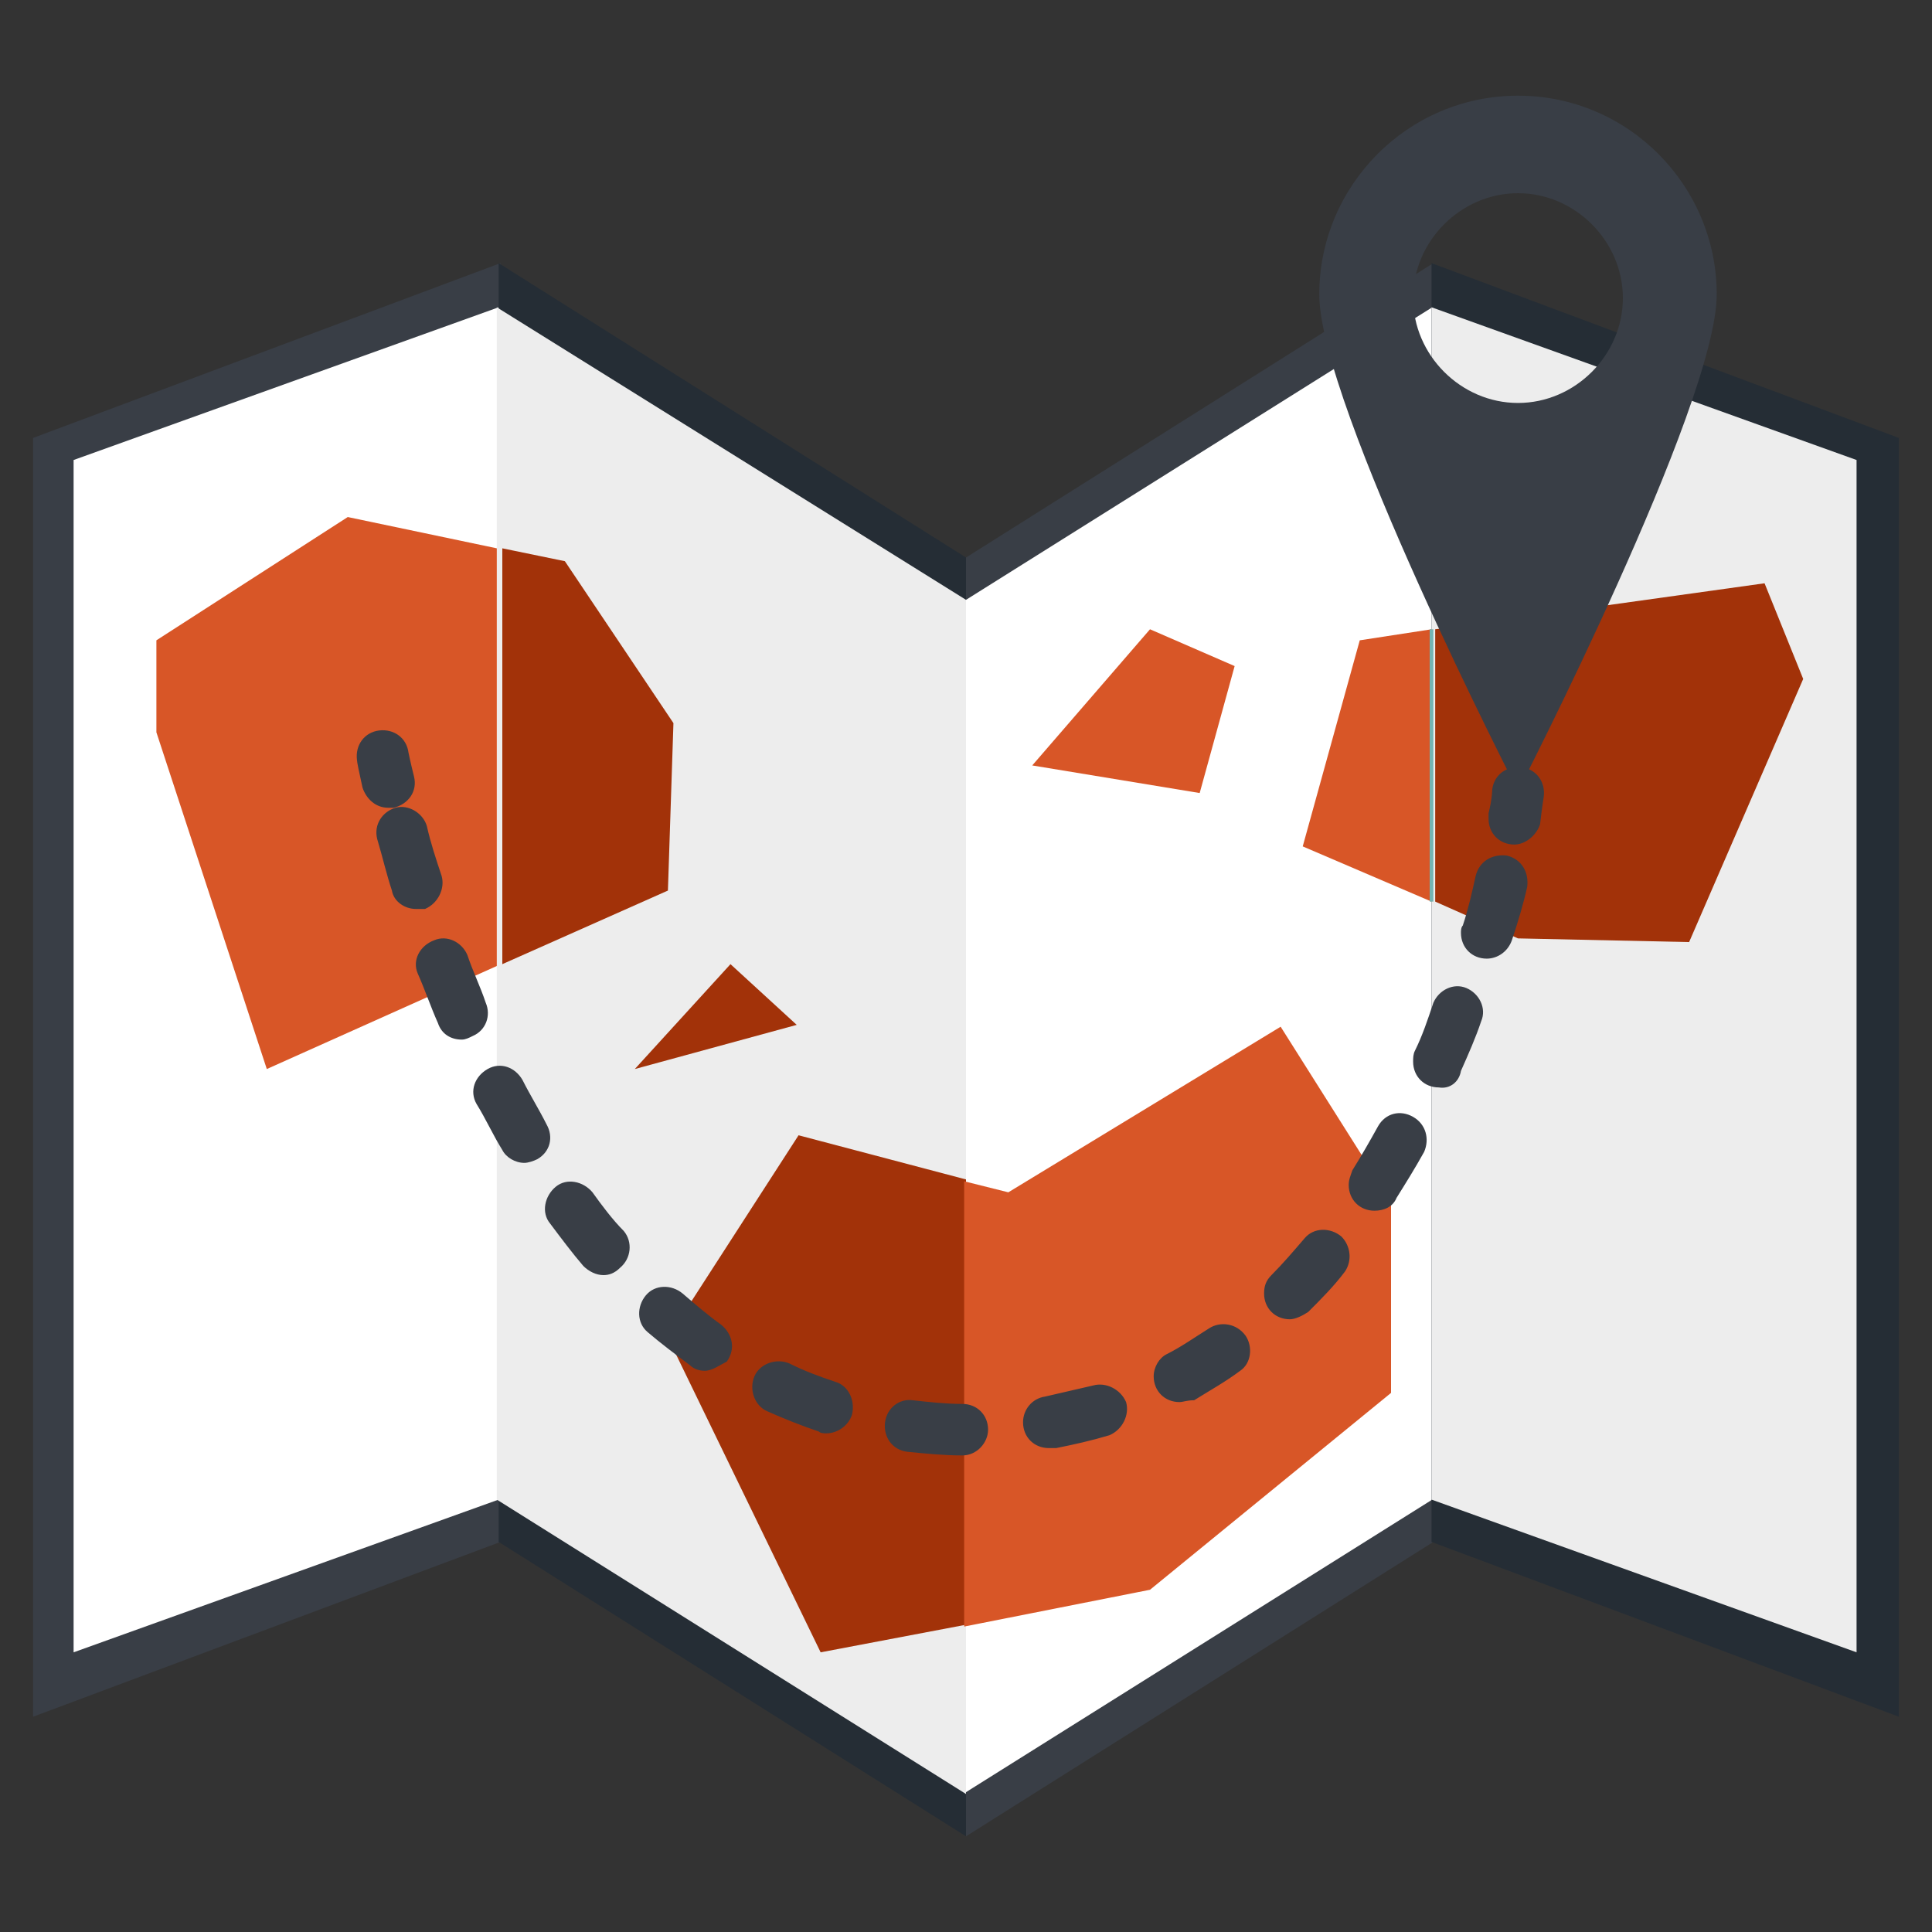
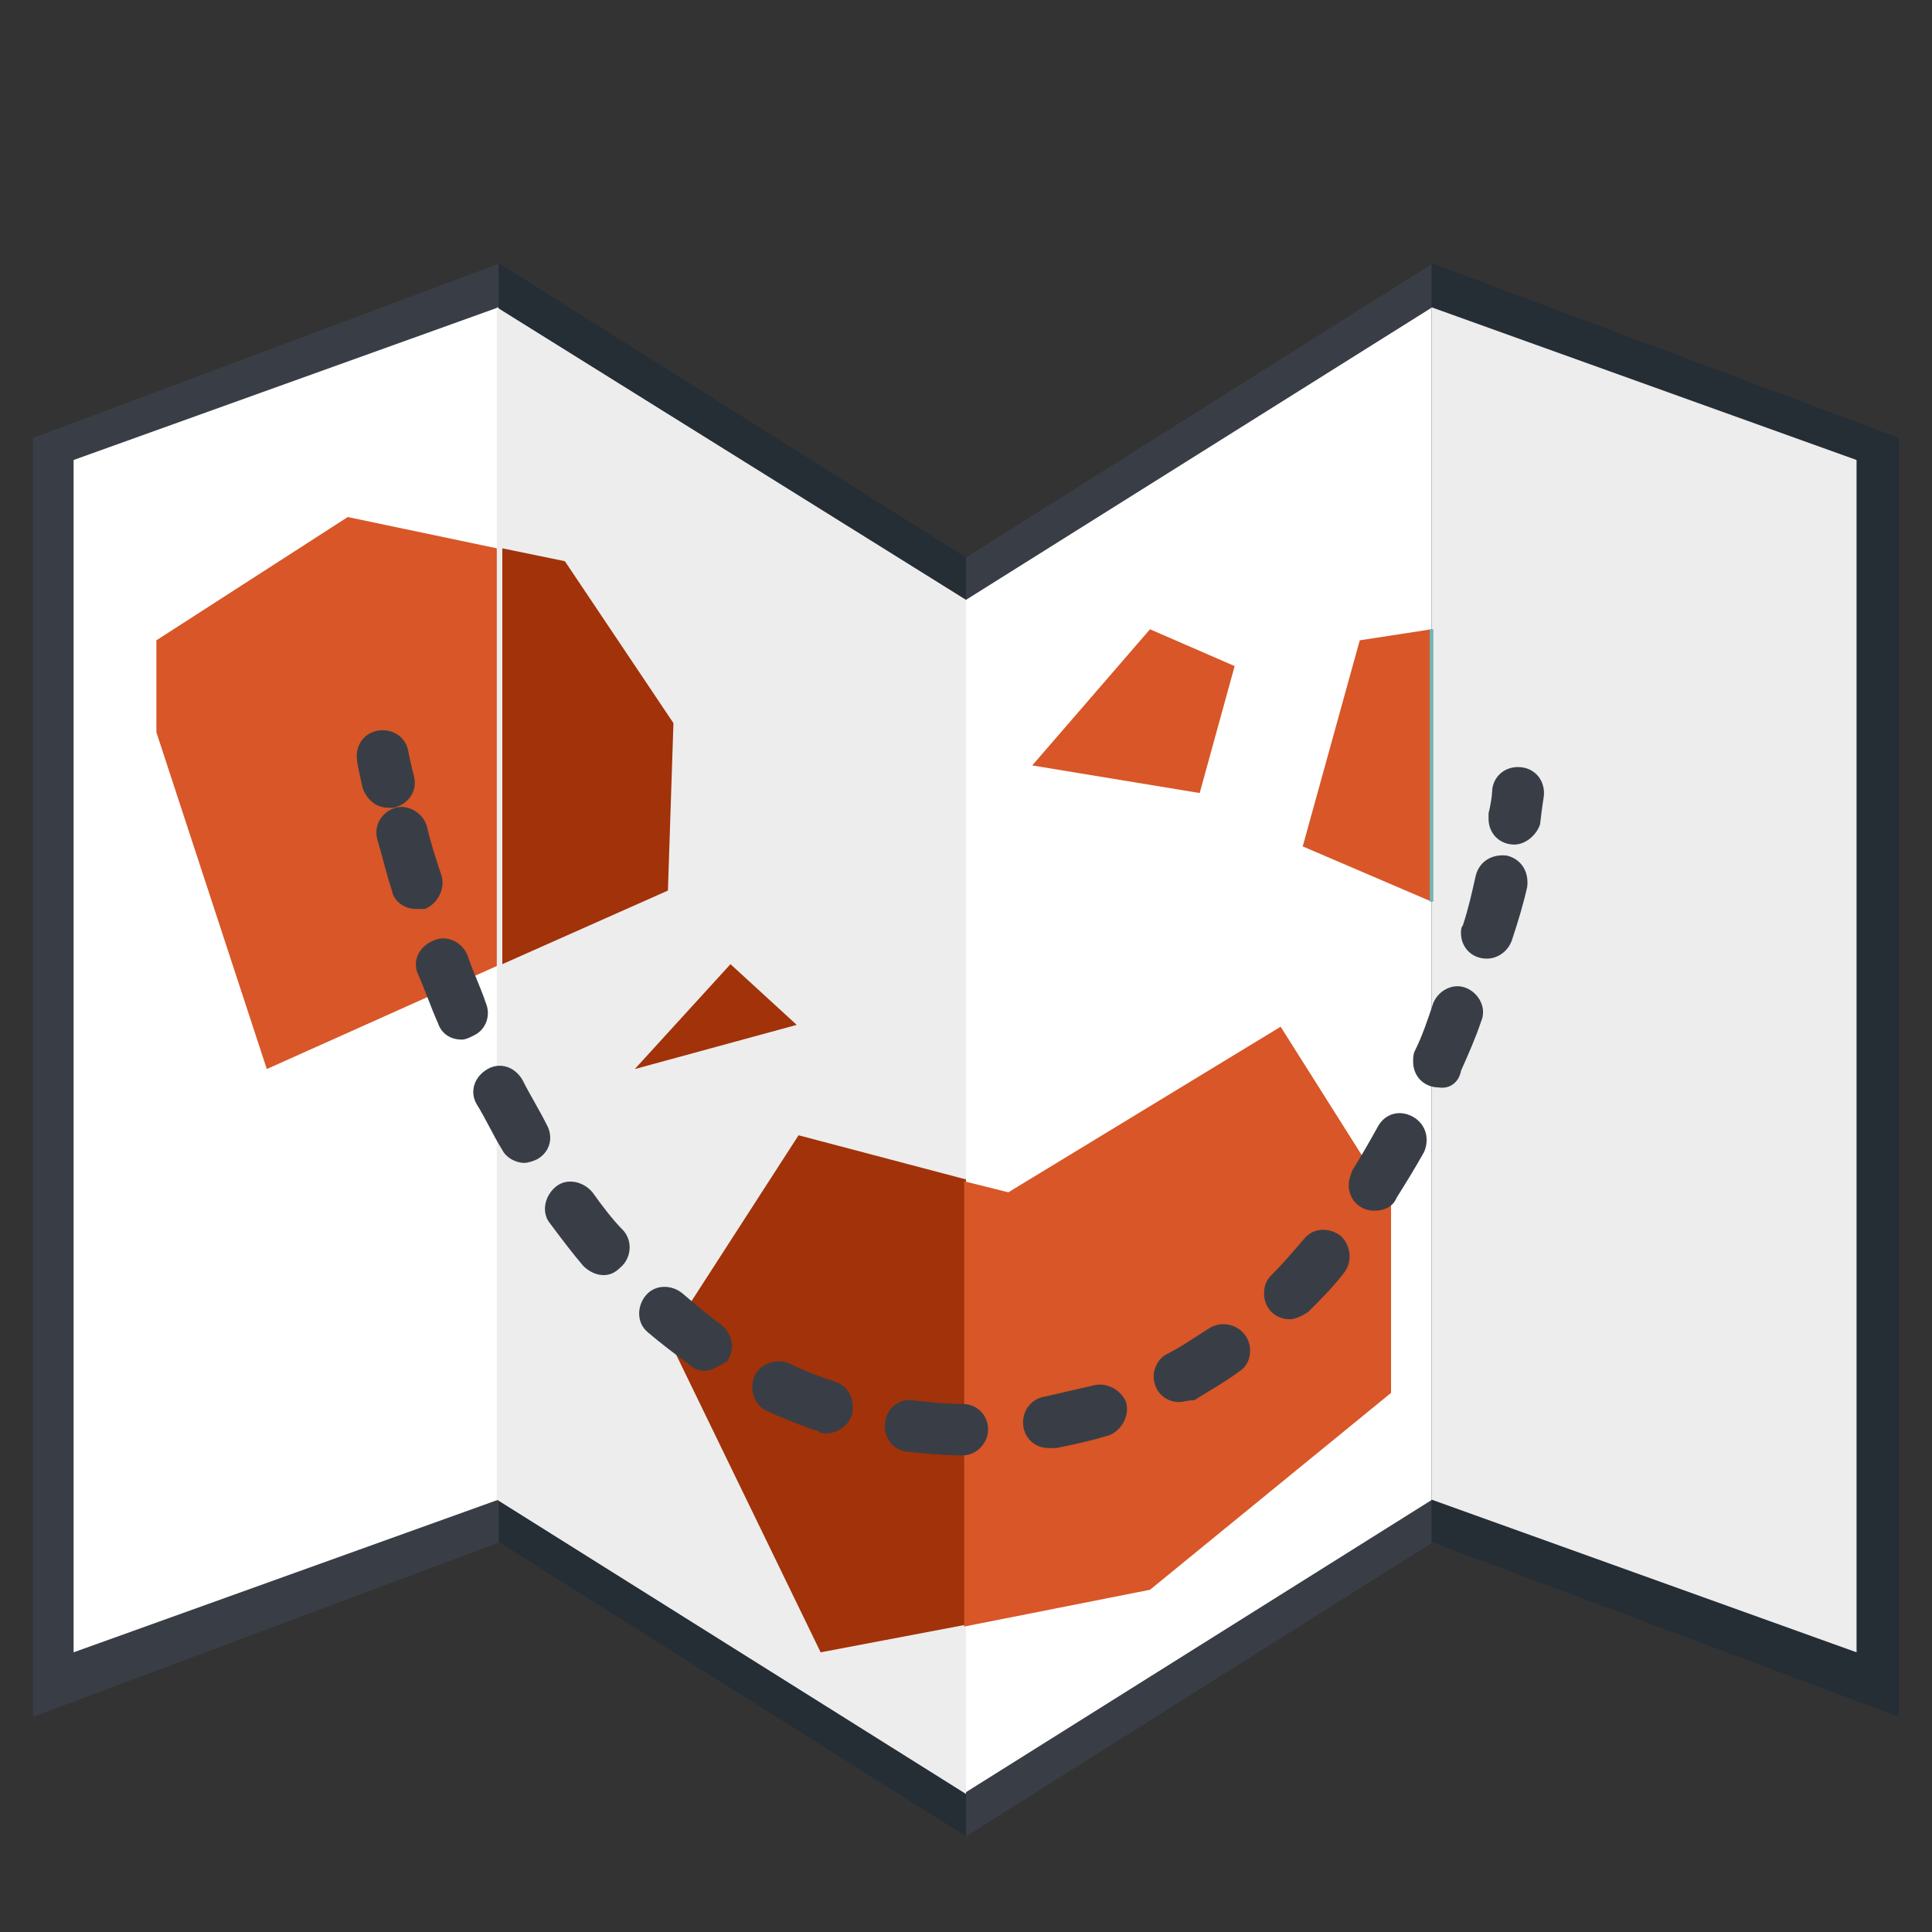
<svg xmlns="http://www.w3.org/2000/svg" version="1.1" id="Livello_1" x="0px" y="0px" viewBox="0 0 105 105" style="enable-background:new 0 0 105 105;" xml:space="preserve">
  <rect x="0" y="0" width="105" height="105" fill="#333333" stroke="none" />
  <style type="text/css">
	.st0{fill:#393E46;}
	.st1{fill:#FFFFFF;}
	.st2{fill:#252D35;}
	.st3{fill:#EDEDED;}
	.st4{fill:#D85627;}
	.st5{fill:#A23209;}
	.st6{fill:#73B4B2;}
	.st7{fill:none;}
</style>
  <g id="Raggruppa_144" transform="translate(0 8)">
    <path id="Tracciato_57" class="st0" d="M1.8,15.8v69.5l25.4-9.5V6.3L1.8,15.8z" />
    <path id="Tracciato_58" class="st1" d="M4,81.8V17l23.1-8.3v64.8L4,81.8z" />
    <path id="Tracciato_59" class="st2" d="M27.1,75.8l25.4,16V22.3l-25.4-16L27.1,75.8z" />
    <path id="Tracciato_60" class="st3" d="M27,8.7v64.8l25.5,16V24.6L27,8.7z" />
    <path id="Tracciato_61" class="st0" d="M52.5,22.3v69.5l25.4-16V6.3L52.5,22.3z" />
    <path id="Tracciato_62" class="st1" d="M52.5,24.6v64.8l25.5-16V8.6L52.5,24.6z" />
    <path id="Tracciato_63" class="st2" d="M77.8,75.8l25.4,9.5V15.8L77.8,6.3V75.8z" />
    <path id="Tracciato_64" class="st3" d="M100.9,81.8V17L77.8,8.7v64.8L100.9,81.8z" />
    <path id="Tracciato_65" class="st4" d="M18.9,20.1L8.5,26.8v5l6,18.3L27,44.5V21.8L18.9,20.1z" />
    <path id="Tracciato_66" class="st5" d="M36.3,40.4l0.3-9.1l-5.9-8.8l-3.4-0.7v22.6L36.3,40.4z" />
    <path id="Tracciato_67" class="st5" d="M43.4,53.7l-7.1,11l8.3,17.1l7.9-1.5V56.1L43.4,53.7z" />
    <path id="Tracciato_68" class="st4" d="M62.5,78.4l13.1-10.7V57.3l-6-9.5l-14.8,9l-2.4-0.6v24.2L62.5,78.4z" />
    <path id="Tracciato_69" class="st4" d="M73.9,26.8L70.8,38l7,3V26.2L73.9,26.8z" />
-     <path id="Tracciato_70" class="st5" d="M82.5,43l9.3,0.2L98,28.9l-2.1-5.2L78,26.2V41L82.5,43z" />
    <path id="Tracciato_71" class="st6" d="M77.7,26.2V41l0.2,0V26.2L77.7,26.2z" />
    <g id="Raggruppa_24">
      <g>
        <g id="Raggruppa_23">
-           <path id="Tracciato_72" class="st0" d="M82.5-2.8c-6,0-10.8,4.9-10.8,10.8c0,6,10.8,27,10.8,27s10.8-21,10.8-27      C93.3,2.1,88.5-2.8,82.5-2.8 M82.5,13.9c-3.1,0-5.7-2.6-5.7-5.7s2.6-5.7,5.7-5.7c3.1,0,5.7,2.6,5.7,5.7c0,0,0,0,0,0      C88.2,11.3,85.6,13.9,82.5,13.9" />
          <path id="Tracciato_73" class="st0" d="M21.1,35.9c-0.7,0-1.2-0.5-1.4-1.1c-0.2-0.9-0.3-1.4-0.3-1.5c-0.1-0.8,0.4-1.5,1.2-1.6      c0.8-0.1,1.5,0.4,1.6,1.2l0,0c0,0,0.1,0.5,0.3,1.3c0.2,0.8-0.3,1.5-1.1,1.7C21.3,35.9,21.2,35.9,21.1,35.9L21.1,35.9z" />
          <path id="Tracciato_74" class="st0" d="M52.3,71.1L52.3,71.1c-1,0-2-0.1-3-0.2c-0.8-0.1-1.3-0.8-1.2-1.6      c0.1-0.8,0.8-1.3,1.5-1.2c0.9,0.1,1.8,0.2,2.7,0.2c0.8,0,1.4,0.6,1.4,1.4C53.7,70.4,53.1,71.1,52.3,71.1L52.3,71.1z M57,70.7      c-0.8,0-1.4-0.6-1.4-1.4c0-0.7,0.5-1.3,1.2-1.4c0.9-0.2,1.7-0.4,2.6-0.6c0.7-0.2,1.5,0.2,1.8,0.9c0.2,0.7-0.2,1.5-0.9,1.8      c-1,0.3-1.9,0.5-2.9,0.7C57.2,70.7,57.1,70.7,57,70.7L57,70.7z M44.9,69.9c-0.1,0-0.3,0-0.4-0.1c-0.9-0.3-1.9-0.7-2.8-1.1      c-0.7-0.3-1-1.2-0.7-1.9c0.3-0.7,1.2-1,1.9-0.7l0,0c0.8,0.4,1.6,0.7,2.5,1c0.7,0.2,1.1,1,0.9,1.8C46.1,69.5,45.5,69.9,44.9,69.9      L44.9,69.9z M64.1,68.2c-0.8,0-1.4-0.6-1.4-1.4c0-0.5,0.3-1,0.7-1.2c0.8-0.4,1.5-0.9,2.3-1.4c0.6-0.4,1.5-0.3,2,0.4      c0.4,0.6,0.3,1.5-0.3,1.9c-0.8,0.6-1.7,1.1-2.5,1.6C64.5,68.1,64.3,68.2,64.1,68.2L64.1,68.2z M38.3,66.5      c-0.3,0-0.6-0.1-0.8-0.3c-0.8-0.6-1.6-1.2-2.3-1.8c-0.6-0.5-0.6-1.4-0.1-2c0.5-0.6,1.4-0.6,2-0.1c0.7,0.6,1.4,1.2,2.1,1.7      c0.6,0.5,0.8,1.3,0.3,2C39.1,66.2,38.7,66.5,38.3,66.5L38.3,66.5z M70.1,63.7c-0.8,0-1.4-0.6-1.4-1.4c0-0.4,0.1-0.7,0.4-1      c0.6-0.6,1.2-1.3,1.8-2c0.5-0.6,1.4-0.6,2-0.1c0.5,0.5,0.6,1.3,0.2,1.9c-0.6,0.8-1.3,1.5-2,2.2C70.8,63.5,70.4,63.7,70.1,63.7      L70.1,63.7z M32.8,61.3c-0.4,0-0.8-0.2-1.1-0.5c-0.6-0.7-1.2-1.5-1.8-2.3c-0.5-0.6-0.3-1.5,0.3-2c0.6-0.5,1.5-0.3,2,0.3      c0,0,0,0,0,0c0.5,0.7,1.1,1.5,1.7,2.1c0.5,0.6,0.4,1.5-0.2,2C33.4,61.2,33.1,61.3,32.8,61.3L32.8,61.3z M74.7,57.8      c-0.8,0-1.4-0.6-1.4-1.4c0-0.3,0.1-0.5,0.2-0.8c0.5-0.8,0.9-1.5,1.4-2.4c0.4-0.7,1.2-0.9,1.9-0.5c0.7,0.4,0.9,1.2,0.6,1.9      c-0.5,0.9-1,1.7-1.5,2.5C75.7,57.6,75.2,57.8,74.7,57.8L74.7,57.8z M28.5,55.2c-0.5,0-1-0.3-1.2-0.7c-0.5-0.8-0.9-1.7-1.4-2.5      c-0.4-0.7-0.1-1.5,0.6-1.9c0.7-0.4,1.5-0.1,1.9,0.6c0.4,0.8,0.9,1.6,1.3,2.4c0.4,0.7,0.2,1.5-0.5,1.9      C29,55.1,28.7,55.2,28.5,55.2L28.5,55.2z M78.2,51.1c-0.8,0-1.4-0.6-1.4-1.4c0-0.2,0-0.4,0.1-0.6c0.4-0.8,0.7-1.7,1-2.6      c0.3-0.7,1.1-1.1,1.8-0.8c0.7,0.3,1.1,1.1,0.8,1.8l0,0c-0.3,0.9-0.7,1.8-1.1,2.7C79.3,50.8,78.8,51.2,78.2,51.1L78.2,51.1z       M25.1,48.5c-0.6,0-1.1-0.3-1.3-0.9c-0.4-0.9-0.7-1.8-1.1-2.7c-0.3-0.7,0.1-1.5,0.9-1.8c0.7-0.3,1.5,0.1,1.8,0.8      c0.3,0.9,0.7,1.7,1,2.6c0.3,0.7,0,1.5-0.7,1.8C25.5,48.4,25.3,48.5,25.1,48.5L25.1,48.5z M80.8,44.1c-0.8,0-1.4-0.6-1.4-1.4      c0-0.1,0-0.3,0.1-0.4c0.3-0.9,0.5-1.8,0.7-2.7c0.2-0.8,0.9-1.2,1.7-1.1c0.8,0.2,1.2,0.9,1.1,1.7c0,0,0,0,0,0      c-0.2,0.9-0.5,1.9-0.8,2.8C82,43.7,81.4,44.1,80.8,44.1L80.8,44.1z M22.6,41.4c-0.6,0-1.2-0.4-1.3-1c-0.3-0.9-0.5-1.8-0.8-2.8      c-0.2-0.8,0.3-1.5,1-1.7c0.7-0.2,1.5,0.3,1.7,1c0.2,0.9,0.5,1.8,0.8,2.7c0.2,0.7-0.2,1.5-0.9,1.8C22.8,41.4,22.7,41.4,22.6,41.4      L22.6,41.4z" />
          <path id="Tracciato_75" class="st0" d="M82.3,37.9c-0.8,0-1.4-0.6-1.4-1.4c0-0.1,0-0.2,0-0.3c0.2-0.8,0.2-1.3,0.2-1.3      c0.1-0.8,0.8-1.3,1.6-1.2c0.8,0.1,1.3,0.8,1.2,1.6c0,0-0.1,0.6-0.2,1.5C83.5,37.4,82.9,37.9,82.3,37.9z" />
          <path id="Tracciato_76" class="st4" d="M56.1,33.6l6.4-7.4l4.6,2l-1.9,6.9L56.1,33.6z" />
          <path id="Tracciato_77" class="st5" d="M34.5,50.1l5.2-5.7l3.6,3.3L34.5,50.1z" />
        </g>
      </g>
    </g>
  </g>
  <rect class="st7" width="105" height="105" />
</svg>